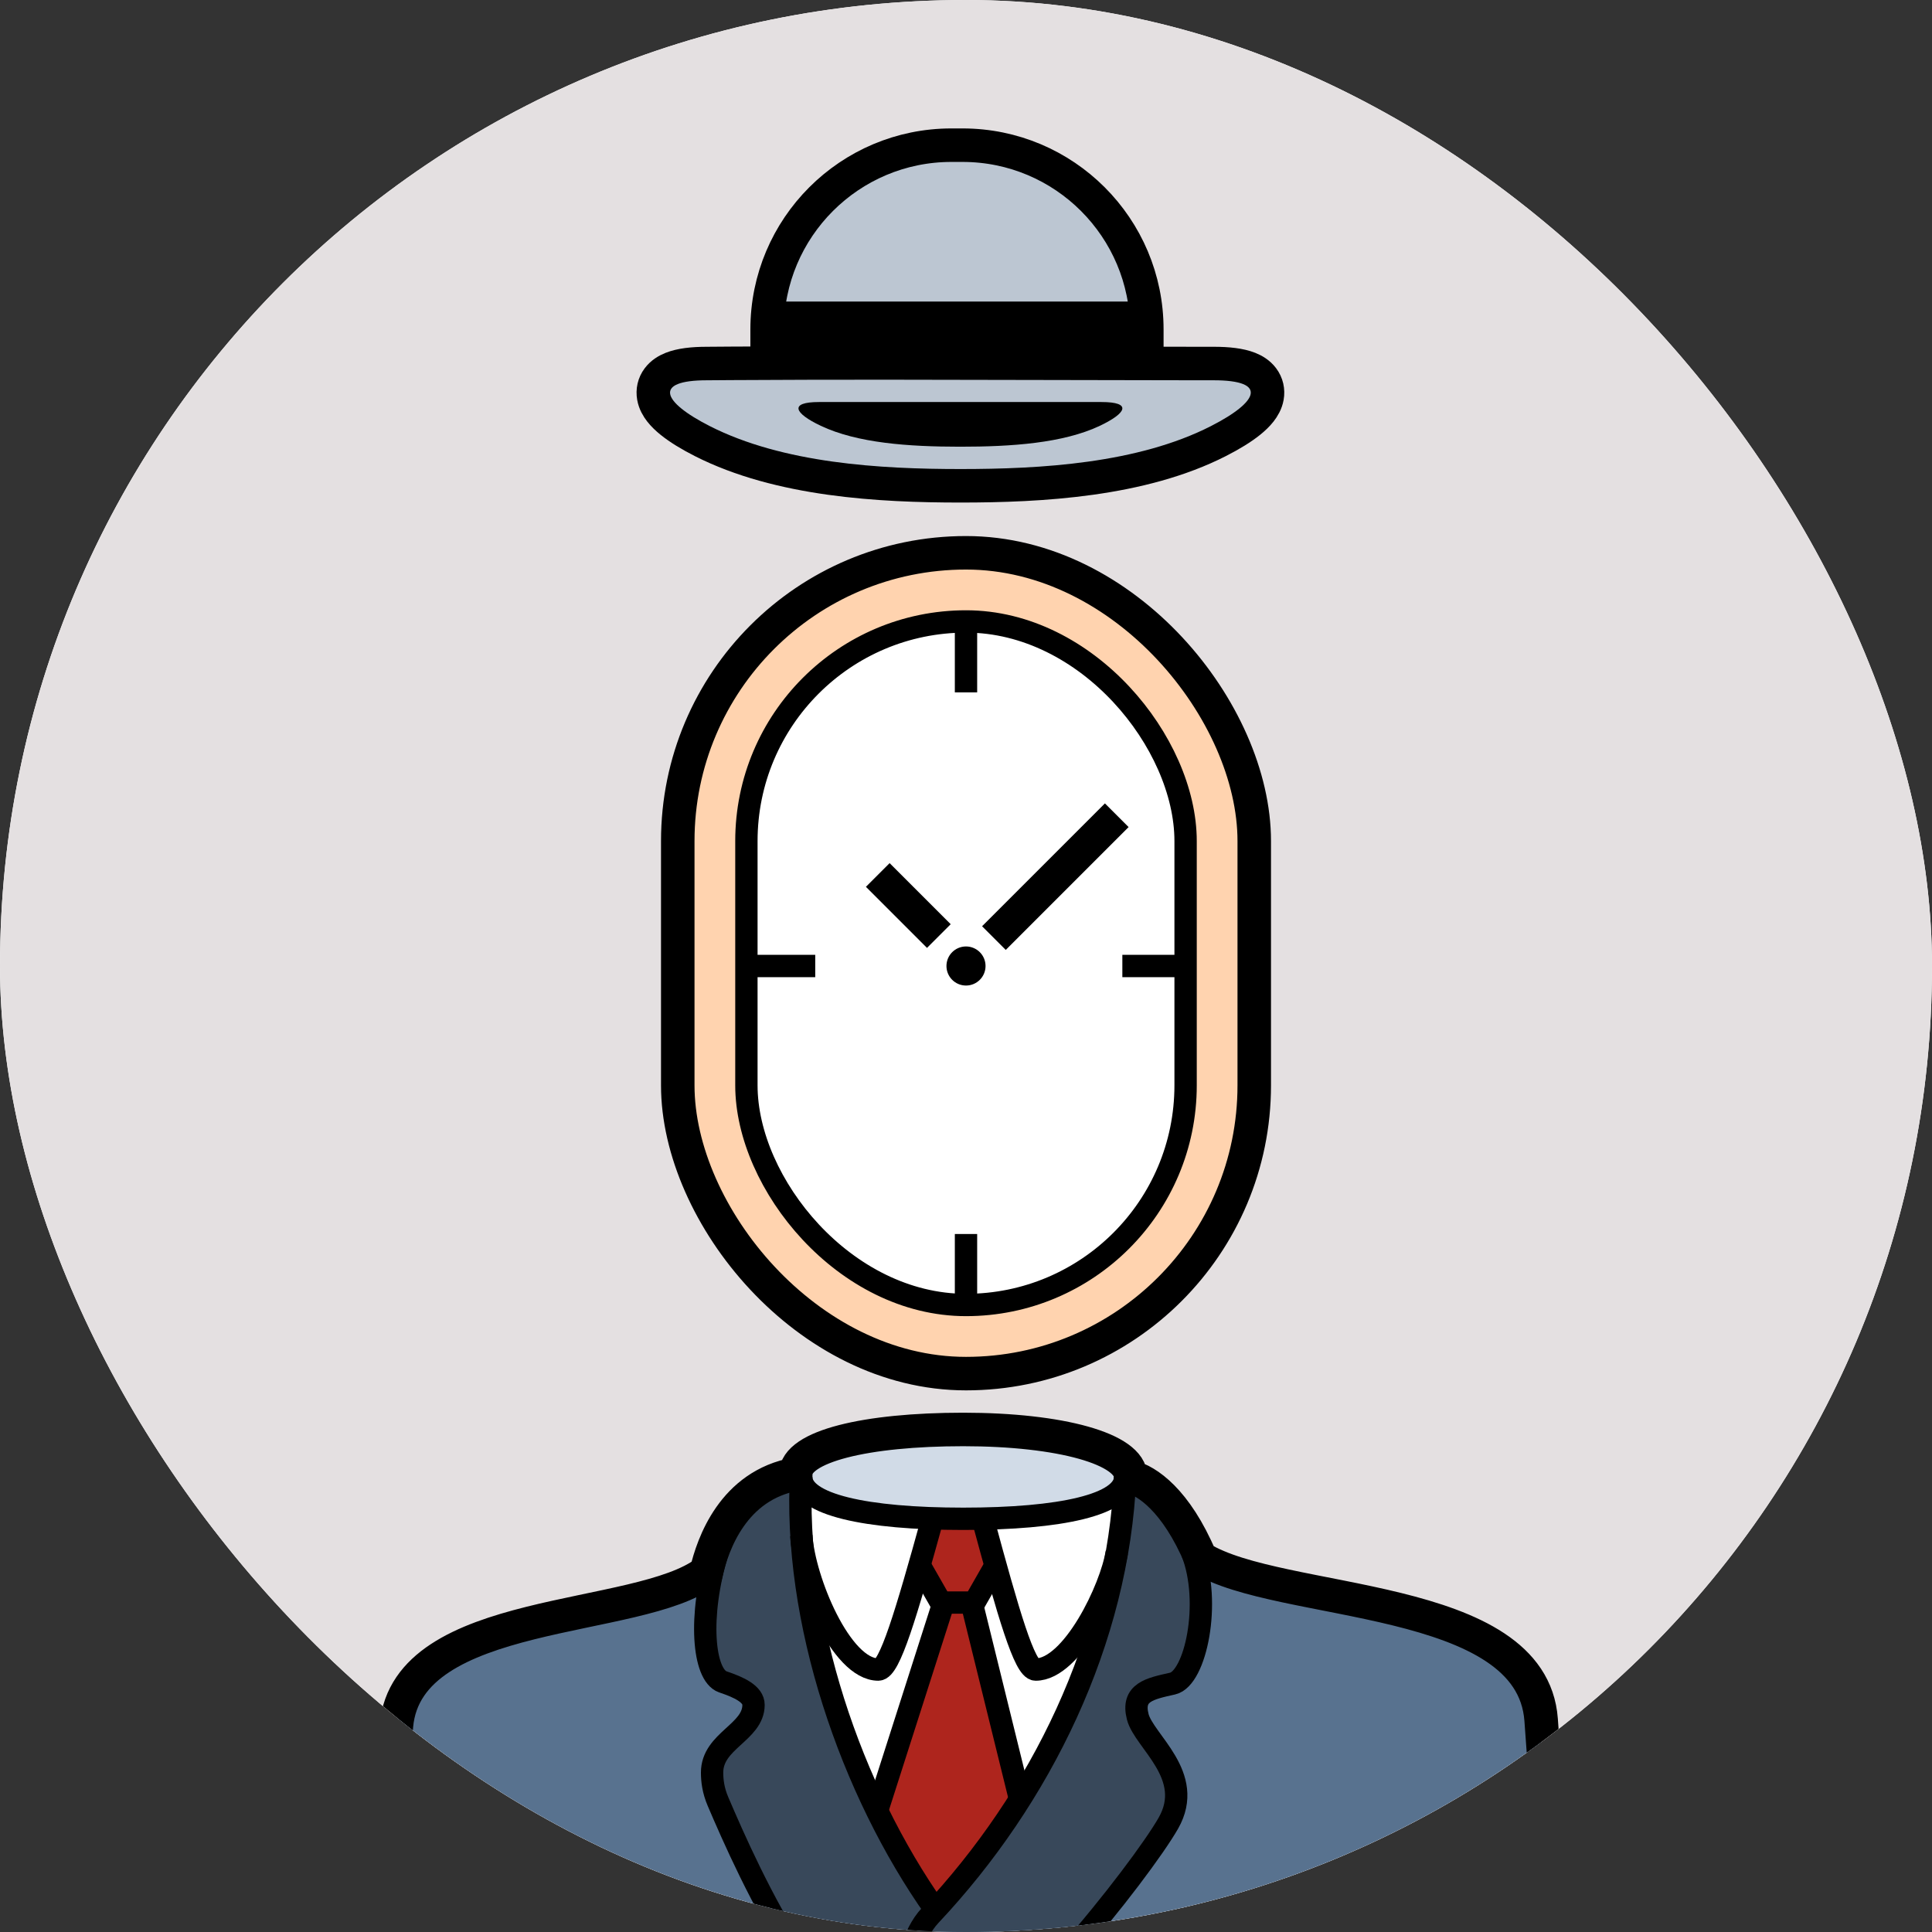
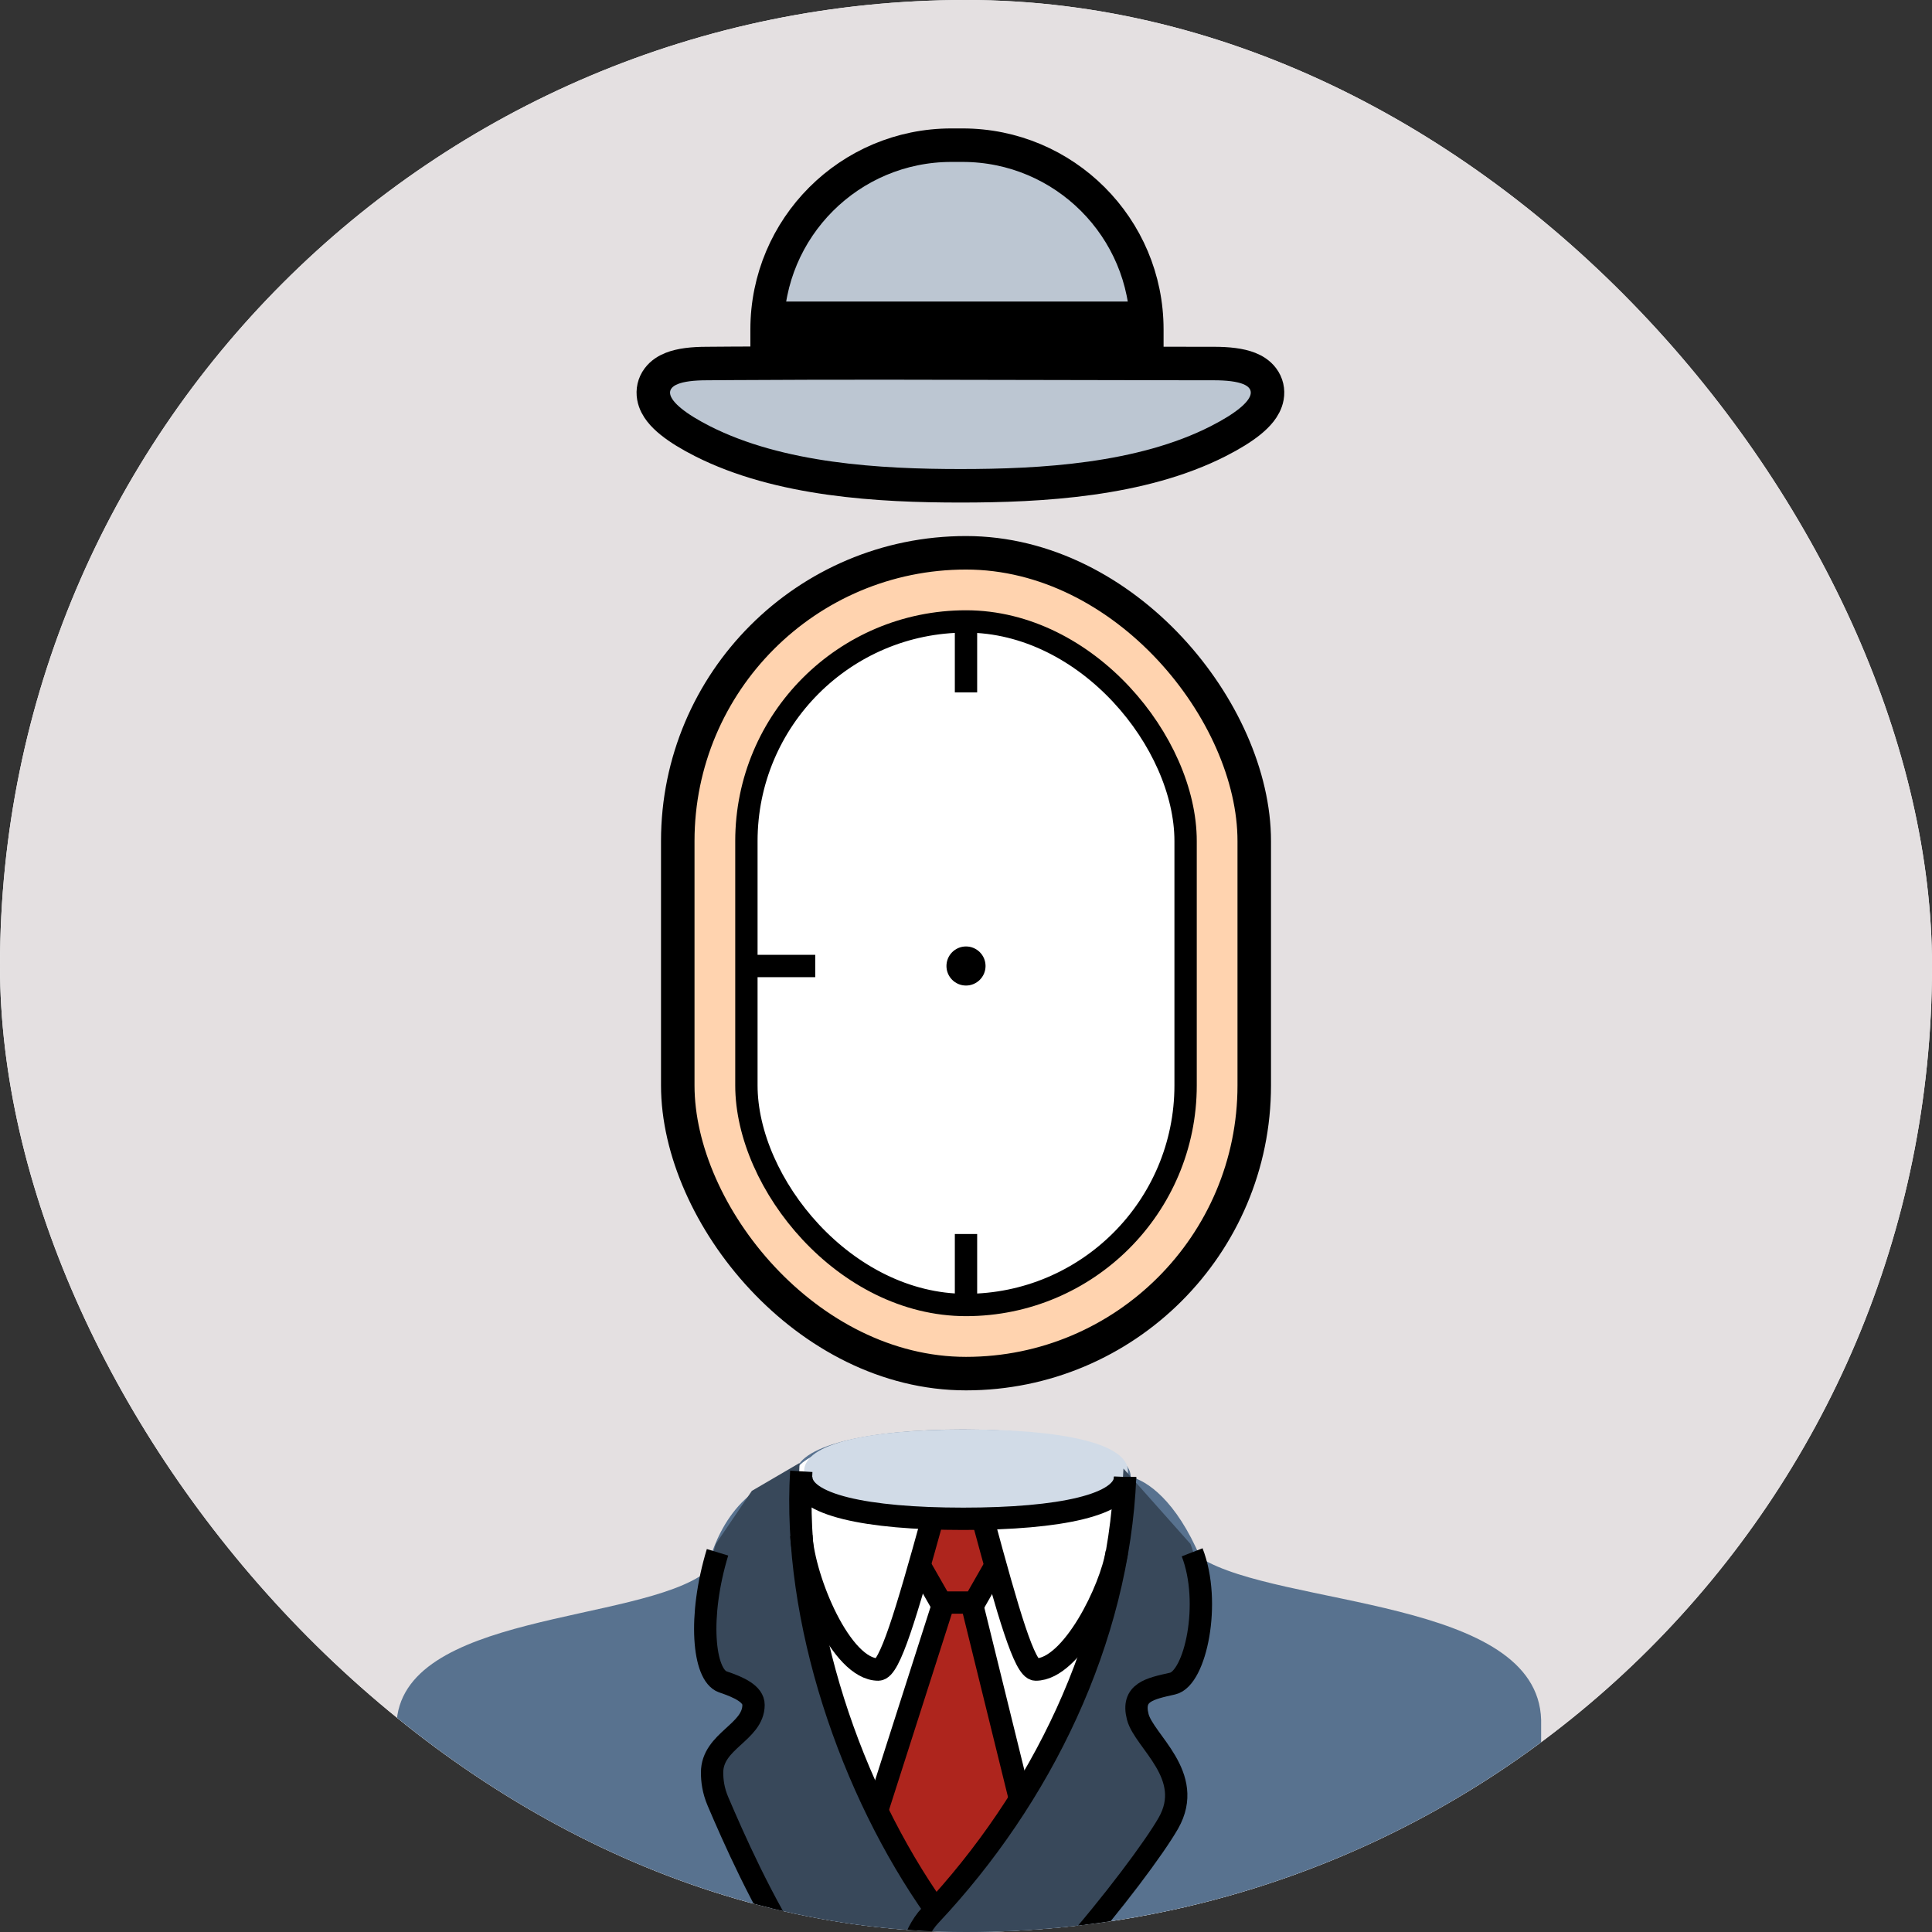
<svg xmlns="http://www.w3.org/2000/svg" width="173" height="173" viewBox="0 0 173 173" fill="none">
  <rect x="0" y="0" width="173" height="173" fill="#333333" stroke="none" />
  <g clip-path="url(#clip0_50_6148)">
    <rect width="173" height="173" rx="86.5" fill="white" />
    <rect width="173" height="173" fill="#E4E0E1" />
    <path d="M138 154C137.677 143.078 114.586 143.922 107.5 139.5C105.3 134.3 102.667 132.58 101.25 132.25C101.25 129.741 94.953 128 86.25 128C77.547 128 71.25 129.509 71.25 132C65.65 133.007 63.833 138.256 63.25 140.75C57.205 145.395 35.761 144.332 35.5 154.5V198H138V154Z" fill="#58728F" />
    <path d="M71.459 141.596C71.074 138.384 70.885 135.258 71.074 132.206C71.074 130.971 73.939 128.5 85.397 128.5C96.855 128.5 100.572 130.971 100.998 132.206C101.084 138.878 97.674 155.977 83.351 171C77.435 162.917 71.843 144.808 71.459 141.596Z" fill="white" />
    <path d="M84.25 143.25L78.5 161.5L83.75 170.25L91.25 161.5L87.25 143.25L89.25 140L88 136H83.25L82 140L84.25 143.25Z" fill="#AE251D" />
    <path d="M86.5 135.5C77.797 135.5 72 134.241 72 131.75C72 129.241 77.797 128 86.5 128C95.203 128 101 129.259 101 131.75C101 134.259 95.203 135.5 86.5 135.5Z" fill="#D1DBE7" />
    <path d="M104.849 150.005C106.901 149.544 108.349 142.75 106.599 138.25L100.599 131.5C99.979 146.136 93.048 160.224 83.15 170.755C79.849 174.267 80.636 182.705 85.028 182.75C89.42 182.794 102.046 166.766 104.474 162.5C106.901 158.234 102.292 155.177 101.729 152.978C101.165 150.778 102.798 150.466 104.849 150.005Z" fill="#38485A" />
    <path d="M64.099 138.25C62.349 144 62.825 149.226 64.568 149.85C66.047 150.344 67.323 150.944 67.323 151.913C67.323 154.383 63.613 155.116 63.613 157.968C63.613 158.694 63.714 159.565 64.142 160.568C66.771 166.719 74.657 184.598 82.472 182.594L83.599 170.25C77.816 162.072 72.35 143.75 71.975 140.5C71.599 137.25 71.413 134.088 71.599 131L67.323 133.5L64.099 138.25Z" fill="#38485A" />
    <path d="M71.75 132.25C71.75 134.741 77.547 136 86.25 136C94.953 136 100.75 134.759 100.75 132.25" stroke="black" stroke-width="2" />
    <path d="M64.25 139C62.5 144.75 62.976 149.976 64.719 150.6C66.198 151.094 67.474 151.694 67.474 152.663C67.474 155.133 63.764 155.866 63.764 158.718C63.764 159.444 63.864 160.315 64.293 161.318C66.922 167.469 74.808 185.348 82.623 183.344M71.75 131.75C70.95 145.061 76.221 160.353 83.75 171" stroke="black" stroke-width="2" />
    <path d="M83.5 136C81.127 144.579 79.663 149.5 78.649 149.5C75.314 149.5 72 141.5 71.75 137.5" stroke="black" stroke-width="2" />
    <path d="M88 136C90.319 144.579 91.75 149.5 92.741 149.5C96 149.5 99.5 142.25 100 139" stroke="black" stroke-width="2" />
    <path d="M106.75 139C108.5 143.5 107.051 150.294 105 150.755C102.948 151.216 101.316 151.528 101.879 153.728C102.443 155.927 107.051 158.984 104.624 163.25C102.197 167.516 89.571 183.545 85.179 183.5C80.787 183.455 80 175.017 83.301 171.505C93.199 160.974 100.13 146.886 100.75 132.25" stroke="black" stroke-width="2" />
    <path d="M78.5 162.25L84.5 143.5" stroke="black" stroke-width="2" />
    <path d="M91.25 160.75L87 143.5" stroke="black" stroke-width="2" />
-     <path d="M138 154C137.159 142.5 114.586 143.922 107.5 139.5C105.3 134.3 102.667 132.58 101.25 132.25C101.25 129.741 94.953 128 86.25 128C77.547 128 71.25 129.509 71.25 132C65.65 133.007 63.833 138.256 63.25 140.75C57.205 145.395 36.5 143.756 35.5 154.506C34.75 164.75 34.75 164.752 34.75 175.25C34.75 185.75 35.5 198 35.5 198H138C138 198 138.75 185.75 138.75 175.25C138.75 164.75 138.75 164.25 138 154Z" stroke="black" stroke-width="3" />
    <path d="M89.25 140L87.25 143.5H84.25L82.25 140" stroke="black" stroke-width="2" />
    <rect x="60.69" y="49.5" width="51.621" height="73.5" rx="25.81" fill="#FFD3AF" stroke="black" stroke-width="3" />
    <rect x="66.836" y="55.647" width="39.328" height="61.207" rx="19.664" fill="white" stroke="black" stroke-width="2" />
    <path d="M87.5 55H85.5V62H87.5V55Z" fill="black" />
    <path d="M87.5 110.5H85.5V117.5H87.5V110.5Z" fill="black" />
    <path d="M73 85.5H66.5V87.5H73V85.5Z" fill="black" />
-     <path d="M107 85.5H100.5V87.5H107V85.5Z" fill="black" />
-     <path d="M89 84L100 73" stroke="black" stroke-width="3" />
-     <path d="M84.069 83.819L78.599 78.349" stroke="black" stroke-width="3" />
    <path d="M88.25 86.5C88.25 87.466 87.466 88.25 86.5 88.25C85.534 88.25 84.75 87.466 84.75 86.5C84.75 85.534 85.534 84.75 86.5 84.75C87.466 84.75 88.25 85.534 88.25 86.5Z" fill="black" />
    <path d="M68.692 29.5C68.692 20.387 76.08 13 85.192 13H86.192C95.305 13 102.692 20.387 102.692 29.5V32H68.692V29.5Z" fill="#BCC6D2" stroke="black" stroke-width="3" />
    <path d="M103.5 27H68V33H103.5V27Z" fill="black" />
    <path d="M109.102 39.497C110.229 38.922 111.187 38.337 111.904 37.76C112.262 37.471 112.593 37.158 112.857 36.822C113.113 36.497 113.373 36.066 113.465 35.545C113.568 34.966 113.444 34.368 113.066 33.868C112.726 33.418 112.26 33.153 111.849 32.99C111.039 32.67 109.949 32.552 108.685 32.552C108.04 32.552 107.396 32.551 106.751 32.551C102.359 32.548 97.965 32.537 93.569 32.526C84.214 32.502 74.851 32.478 65.491 32.536C64.76 32.541 64.029 32.546 63.298 32.552C62.04 32.552 60.952 32.671 60.144 32.994C59.732 33.159 59.268 33.425 58.93 33.877C58.554 34.377 58.432 34.973 58.535 35.55C58.627 36.07 58.886 36.501 59.141 36.827C59.405 37.164 59.735 37.477 60.093 37.765C60.808 38.343 61.764 38.927 62.889 39.498C69.805 43.01 78.79 43.5 86.002 43.5C93.208 43.5 102.192 43.019 109.102 39.497Z" fill="#BCC6D2" stroke="black" stroke-width="3" />
-     <path d="M98.483 38.128C100.875 36.995 101.4 36 98.629 36C90.198 36 81.767 36 73.336 36C70.638 36 71.104 36.995 73.496 38.128C76.777 39.682 81.366 39.997 85.955 40C90.577 40.003 95.199 39.684 98.483 38.128Z" fill="black" />
  </g>
  <defs>
    <clipPath id="clip0_50_6148">
      <rect width="173" height="173" rx="86.5" fill="white" />
    </clipPath>
  </defs>
</svg>